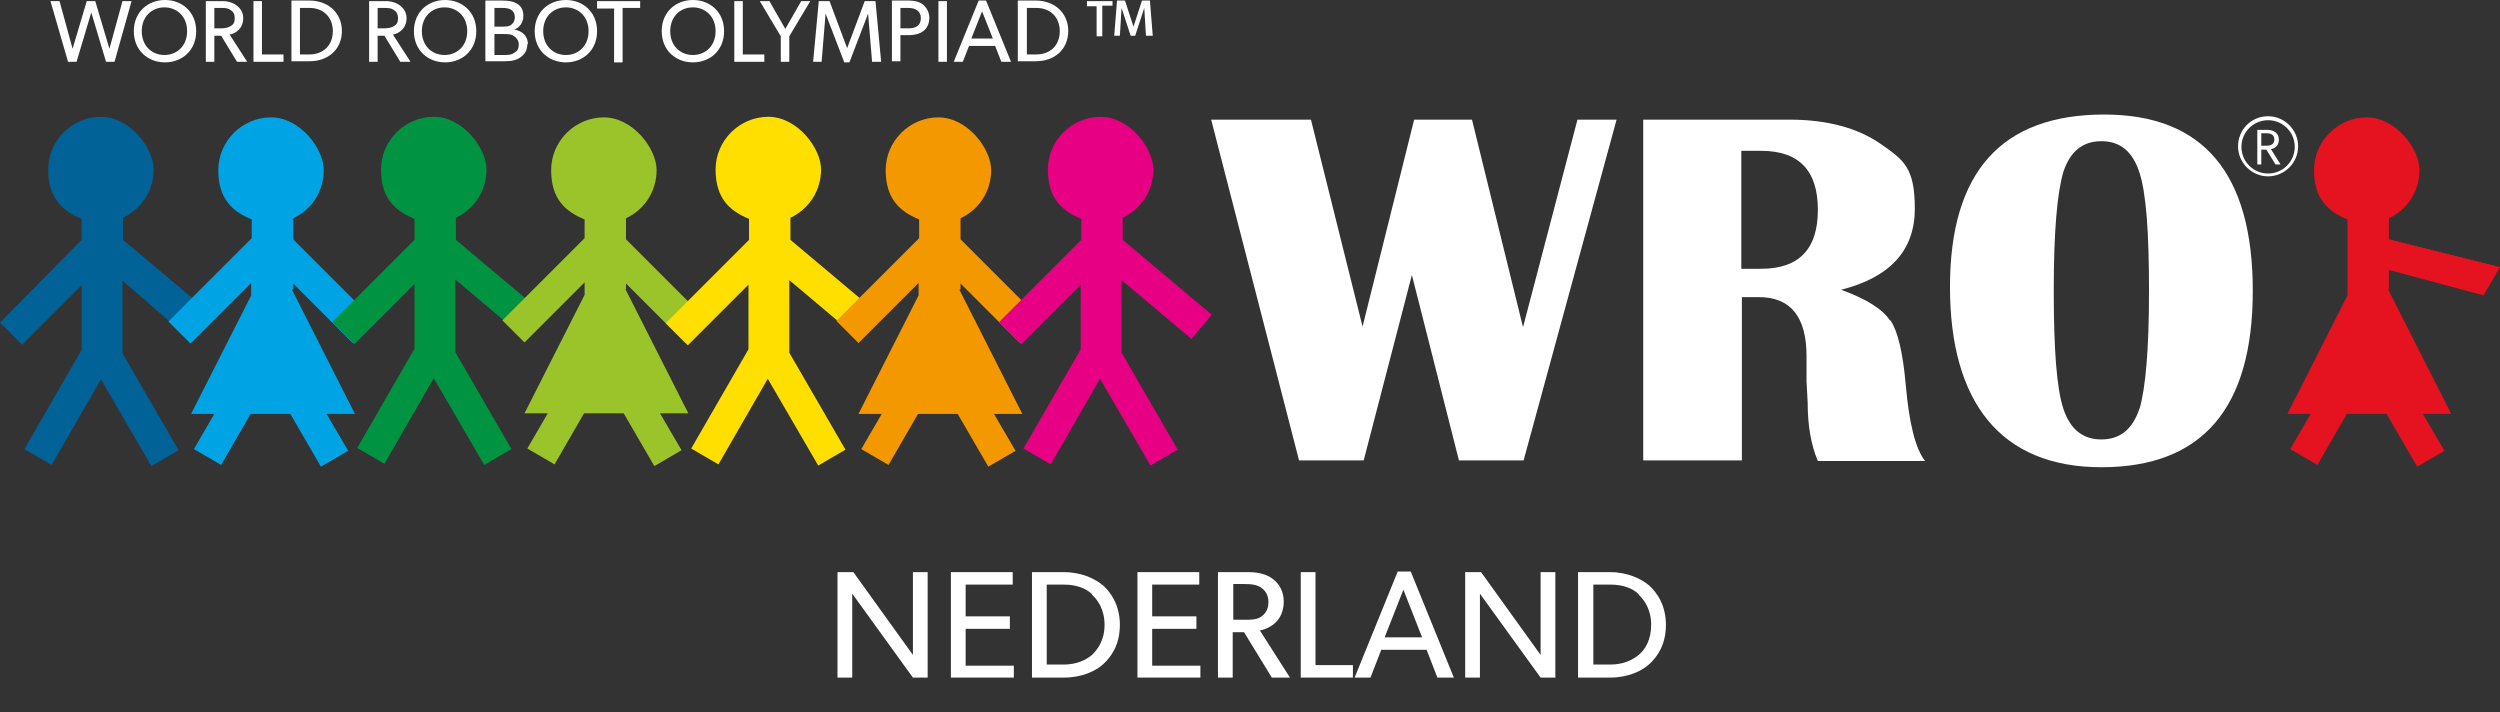
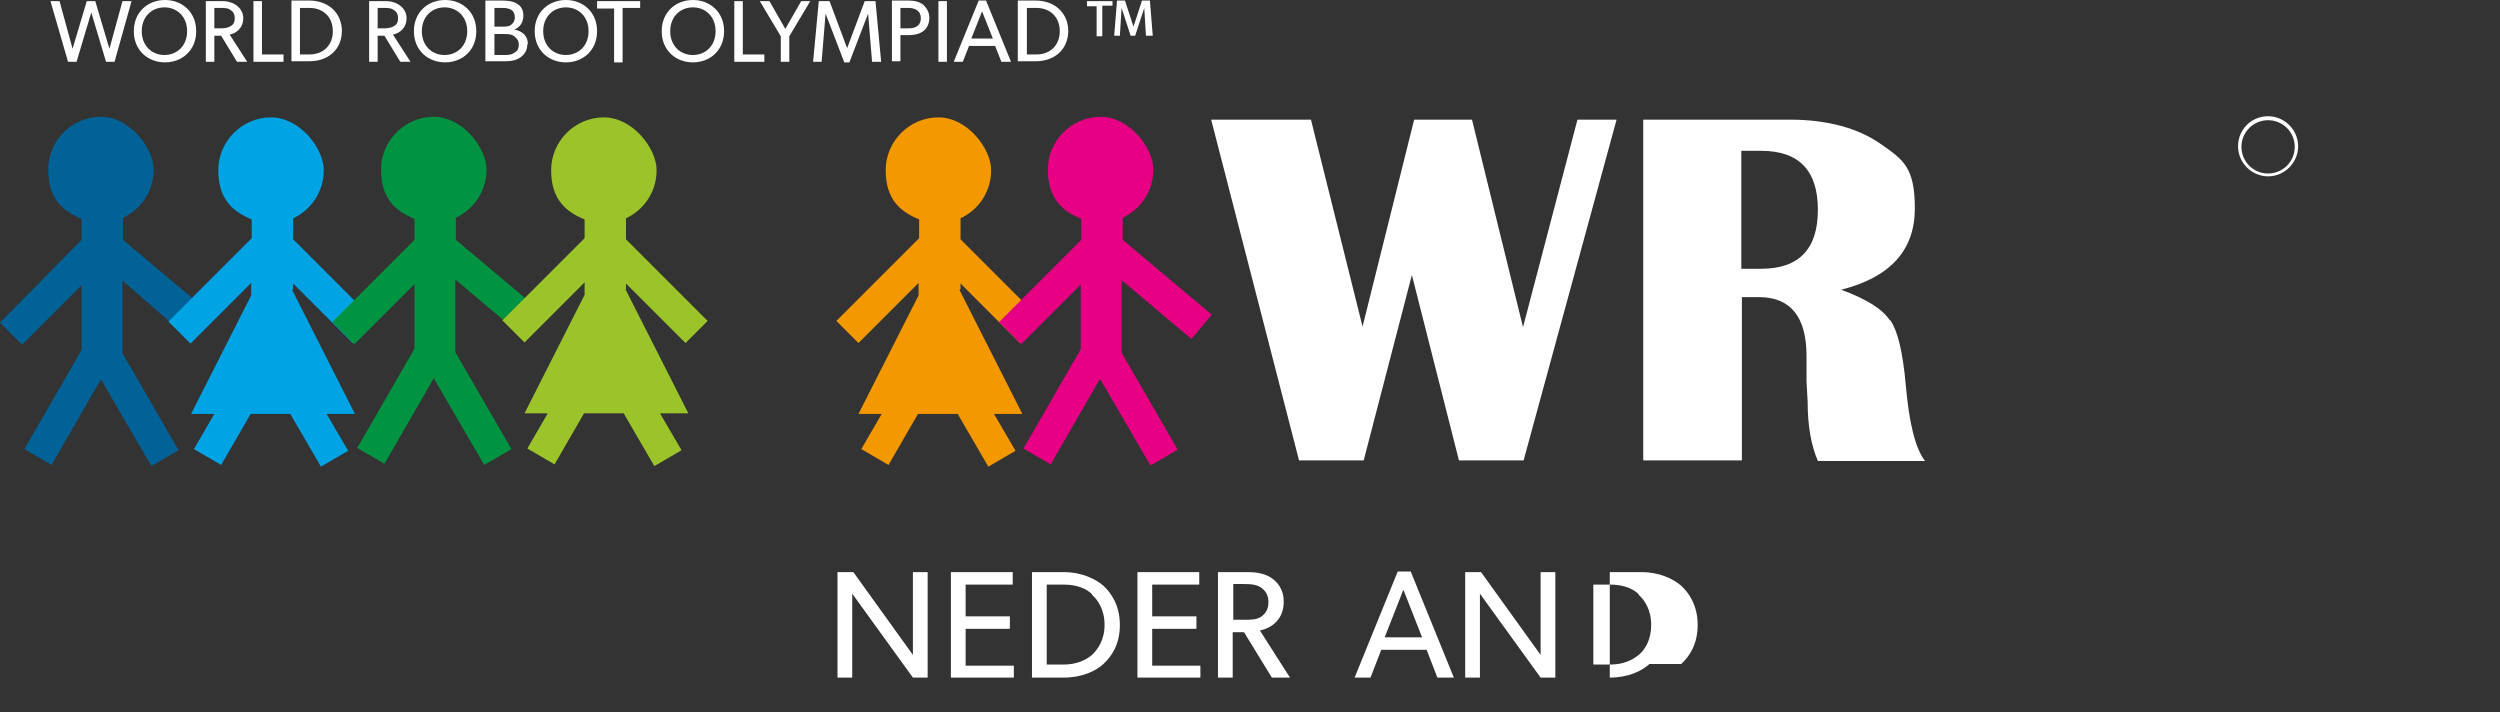
<svg xmlns="http://www.w3.org/2000/svg" baseProfile="tiny" version="1.2" viewBox="0 0 440.9 125.6">
  <rect x="0" y="0" width="440.9" height="125.6" fill="#333333" stroke="none" />
  <g>
    <g id="logo">
      <path d="M196.2,1V.2h-4.5v.9h1.7v5.3h1V1h1.7ZM203.3,6.3l-.5-6.2h-1.4l-1.5,4.6h0l-1.5-4.6h-1.4l-.5,6.2h1l.3-4.9h0l1.6,4.9h.8l1.6-4.9h0l.3,4.9h1ZM186.9,5.5c0,2.5-1.7,4.1-4.1,4.1h-1.7V1.4h1.7c2.4,0,4.1,1.6,4.1,4.1M188.4,5.5c0-3.3-2.5-5.4-5.7-5.4h-3.2v10.7h3.2c3.2,0,5.7-2,5.7-5.4M175.1,6.8h-3.8l1.9-4.8,1.9,4.8ZM178.3,10.9L173.9.1h-1.3l-4.4,10.8h1.6l1.1-2.8h4.6l1.1,2.8h1.7ZM167,.2h-1.5v10.7h1.5V.2ZM162.4,3.2c0,1.4-1,1.8-2.2,1.8h-1.4V1.4h1.4c1.2,0,2.2.5,2.2,1.8M163.9,3.2c0-1-.4-1.7-1-2.3-.7-.6-1.6-.8-2.6-.8h-3v10.7h1.5v-4.6h1.5c2,0,3.6-.9,3.6-3.1M155.4,10.9l-1-10.7h-1.9l-3.1,8.3h0l-3.1-8.3h-1.9l-1,10.7h1.5l.7-8.5h0l3.3,8.6h.9l3.3-8.6h0l.7,8.5h1.5ZM143,.2h-1.7l-2.8,4.9-2.8-4.9h-1.7l3.7,6.2v4.5h1.5v-4.5l3.7-6.2ZM134.8,10.9v-1.3h-3.8V.2h-1.5v10.7h5.3ZM126.2,5.5c0,2.6-1.8,4.2-4,4.2s-4-1.6-4-4.2,1.8-4.2,4-4.2,4,1.6,4,4.2M127.7,5.5c0-3.4-2.5-5.5-5.5-5.5s-5.5,2.1-5.5,5.5,2.5,5.5,5.5,5.5,5.5-2.1,5.5-5.5M112.9,1.4V.2h-7.6v1.3h3v9.5h1.5V1.4h3ZM103.8,5.5c0,2.6-1.8,4.2-4,4.2s-4-1.6-4-4.2,1.8-4.2,4-4.2,4,1.6,4,4.2M105.3,5.5c0-3.4-2.5-5.5-5.5-5.5s-5.5,2.1-5.5,5.5,2.5,5.5,5.5,5.5,5.5-2.1,5.5-5.5M91.5,7.8c0,.7-.2,1.2-.8,1.5-.5.4-1.2.4-1.9.4h-1.6v-3.7h1.6c.7,0,1.4,0,1.9.4.5.4.8.8.8,1.5M90.8,3c0,.8-.4,1.2-.7,1.4-.4.3-.9.3-1.6.3h-1.3V1.4h1.4c1.2,0,2.2.3,2.2,1.7M93.1,7.8c0-1.4-.9-2.3-2.4-2.6h0c.9-.3,1.6-1.2,1.6-2.4s-.5-1.8-1.2-2.2c-.7-.4-1.5-.5-2.6-.5h-2.9v10.7h3.5c1.2,0,2-.2,2.7-.7s1.2-1.2,1.2-2.3M82.4,5.5c0,2.6-1.8,4.2-4,4.2s-4-1.6-4-4.2,1.8-4.2,4-4.2,4,1.6,4,4.2M84,5.5c0-3.4-2.5-5.5-5.5-5.5s-5.5,2.1-5.5,5.5,2.5,5.5,5.5,5.5,5.5-2.1,5.5-5.5M70.2,3.2c0,.7-.2,1.1-.7,1.4-.5.3-1.1.4-1.8.4h-1.1V1.4h1.1c.7,0,1.3,0,1.8.4.5.3.7.8.7,1.4M72.4,10.9l-3.1-4.8c1.1-.2,2.4-1.1,2.4-2.9s-1.7-3-3.6-3h-3v10.7h1.5v-4.6h1.2l2.8,4.6h1.8ZM58.7,5.5c0,2.5-1.7,4.1-4.1,4.1h-1.7V1.4h1.7c2.4,0,4.1,1.6,4.1,4.1M60.3,5.5c0-3.3-2.5-5.4-5.7-5.4h-3.2v10.7h3.2c3.2,0,5.7-2,5.7-5.4M50,10.9v-1.3h-3.8V.2h-1.5v10.7h5.3ZM41.4,3.2c0,.7-.2,1.1-.7,1.4-.5.3-1.1.4-1.8.4h-1.1V1.4h1.1c.7,0,1.3,0,1.8.4.5.3.7.8.7,1.4M43.6,10.9l-3.1-4.8c1.1-.2,2.4-1.1,2.4-2.9s-1.7-3-3.6-3h-3v10.7h1.5v-4.6h1.2l2.8,4.6h1.8ZM33,5.5c0,2.6-1.8,4.2-4,4.2s-4-1.6-4-4.2,1.8-4.2,4-4.2,4,1.6,4,4.2M34.6,5.5c0-3.4-2.5-5.5-5.5-5.5s-5.5,2.1-5.5,5.5,2.5,5.5,5.5,5.5,5.5-2.1,5.5-5.5M23.2.2h-1.6l-2.3,8.4L16.8.2h-1.5l-2.5,8.4L10.5.2h-1.6l3.1,10.7h1.5l2.6-8.7,2.6,8.7h1.5L23.2.2Z" fill="#fff" />
      <g>
        <path d="M163.6,119.5h-2.6l-10.7-14.8s0,2.5,0,4.9v9.9h-2.6v-18.6h2.8l10.5,14.6s0-2.3,0-4.7v-9.9h2.6v18.6Z" fill="#fff" />
        <path d="M178.8,119.5h-11.1v-18.6h10.9v2.2h-8.3v5.6h7.8v2.2h-7.8v6.5h8.5v2.2Z" fill="#fff" />
        <path d="M194.6,117.1c-1.3,1.2-3.7,2.4-7,2.4h-5.6v-18.6h5.6c3.2,0,5.6,1.2,7,2.4,1.3,1.2,2.9,3.4,2.9,6.9s-1.5,5.6-2.9,6.9ZM192.6,104.8c-1-1-2.7-1.7-5-1.7h-3v14.1h3c2.3,0,3.9-.8,5-1.7,1-1,2.2-2.6,2.2-5.3s-1.2-4.4-2.2-5.3Z" fill="#fff" />
        <path d="M211.7,119.5h-11.1v-18.6h10.9v2.2h-8.3v5.6h7.8v2.2h-7.8v6.5h8.5v2.2Z" fill="#fff" />
        <path d="M227.5,119.5h-3.2l-4.9-8h-2v8h-2.6v-18.6h5.3c1.9,0,3.4.4,4.5,1.3,1.1.9,1.8,2.2,1.8,3.9,0,3.3-2.3,4.7-4.2,5.1l5.3,8.3ZM222.5,103.7c-.8-.6-1.8-.7-3.1-.7h-1.9v6.3h1.9c1.3,0,2.3,0,3.1-.6.8-.6,1.2-1.4,1.2-2.5s-.4-1.9-1.2-2.5Z" fill="#fff" />
-         <path d="M238.6,119.5h-9.2v-18.6h2.6v16.4h6.6v2.2Z" fill="#fff" />
        <path d="M256.4,119.5h-2.9l-1.9-4.9h-8l-1.9,4.9h-2.8l7.6-18.7h2.3l7.6,18.7ZM250.8,112.4l-3.3-8.4-3.3,8.4h6.5Z" fill="#fff" />
        <path d="M274.3,119.5h-2.6l-10.7-14.8s0,2.5,0,4.9v9.9h-2.6v-18.6h2.8l10.5,14.6s0-2.3,0-4.7v-9.9h2.6v18.6Z" fill="#fff" />
-         <path d="M290.9,117.1c-1.3,1.2-3.7,2.4-7,2.4h-5.6v-18.6h5.6c3.2,0,5.6,1.2,7,2.4,1.3,1.2,2.9,3.4,2.9,6.9s-1.5,5.6-2.9,6.9ZM289,104.8c-1-1-2.7-1.7-5-1.7h-3v14.1h3c2.3,0,3.9-.8,5-1.7s2.2-2.6,2.2-5.3-1.2-4.4-2.2-5.3Z" fill="#fff" />
+         <path d="M290.9,117.1c-1.3,1.2-3.7,2.4-7,2.4v-18.6h5.6c3.2,0,5.6,1.2,7,2.4,1.3,1.2,2.9,3.4,2.9,6.9s-1.5,5.6-2.9,6.9ZM289,104.8c-1-1-2.7-1.7-5-1.7h-3v14.1h3c2.3,0,3.9-.8,5-1.7s2.2-2.6,2.2-5.3-1.2-4.4-2.2-5.3Z" fill="#fff" />
      </g>
      <g>
-         <path d="M421.3,51v-3.4l16.7,4.5,2.9-5-19.6-4.9v-3.7c3.2-1.5,5.4-4.7,5.4-8.5s-4.2-9.3-9.3-9.3-9.3,4.2-9.3,9.3,2.5,7.3,5.9,8.7v13.4l-10.6,20.9h4.1l-3.6,6.2,4.8,2.8,5.2-9h7l5.4,9.3,4.8-2.8-3.8-6.5h5l-11.1-21.9Z" fill="#e51220" />
        <path d="M33.7,60l3.7-4.5-15.7-13.2v-3.9c3.2-1.5,5.4-4.7,5.4-8.5s-4.2-9.3-9.3-9.3-9.3,4.2-9.3,9.3,2.5,7.3,5.9,8.7v3.7L0,56.9l3.9,3.9,10.5-10.5v11.4l-10.1,17.5,4.8,2.8,8.7-15.1,8.9,15.3,4.8-2.8-9.9-17.1v-12.8l12,10.4Z" fill="#006297" />
        <path d="M51.7,51v-1l10.5,10.5,3.9-3.9-14.4-14.4v-3.7c3.2-1.5,5.4-4.7,5.4-8.5s-4.2-9.3-9.3-9.3-9.3,4.2-9.3,9.3,2.5,7.3,5.9,8.7v3.3l-14.7,14.7,3.9,3.9,10.7-10.7v2.2l-10.6,20.9h4.1l-3.6,6.2,4.8,2.8,5.2-9h7l5.4,9.3,4.8-2.8-3.8-6.5h5l-11.1-21.9Z" fill="#00a4e5" />
        <path d="M92.5,59.8l3.6-4.3-15.7-13.2v-3.9c3.2-1.5,5.4-4.7,5.4-8.5s-4.2-9.3-9.3-9.3-9.3,4.2-9.3,9.3,2.5,7.3,5.9,8.7v3.7l-14.5,14.5,3.9,3.9,10.6-10.6v11.4l-10.1,17.5,4.8,2.8,8.7-15.1,8.9,15.3,4.8-2.8-9.9-17.1v-12.8l12.1,10.2Z" fill="#009341" />
        <path d="M110.4,51v-1l10.5,10.5,3.9-3.9-14.4-14.4v-3.7c3.2-1.5,5.4-4.7,5.4-8.5s-4.2-9.3-9.3-9.3-9.3,4.2-9.3,9.3,2.5,7.3,5.9,8.7v3.3l-14.5,14.5,3.9,3.9,10.6-10.6v2.2l-10.6,20.9h4.1l-3.6,6.2,4.8,2.8,5.2-9h7l5.4,9.3,4.8-2.8-3.8-6.5h5l-11.1-21.9Z" fill="#9bc42a" />
-         <path d="M151.5,59.8l3.6-4.3-15.7-13.2v-3.9c3.2-1.5,5.4-4.7,5.4-8.5s-4.2-9.3-9.3-9.3-9.3,4.2-9.3,9.3,2.5,7.3,5.9,8.7v3.7l-14.7,14.7,3.9,3.9,10.7-10.7v11.4l-10.1,17.5,4.8,2.8,8.7-15.1,8.9,15.3,4.8-2.8-9.9-17.1v-12.8l12.1,10.2Z" fill="#ffdf00" />
        <path d="M169.4,51v-1l10.5,10.5,3.9-3.9-14.4-14.4v-3.7c3.2-1.5,5.4-4.7,5.4-8.5s-4.2-9.3-9.3-9.3-9.3,4.2-9.3,9.3,2.5,7.3,5.9,8.7v3.3l-14.6,14.6,3.9,3.9,10.6-10.6v2.2l-10.6,20.9h4.1l-3.6,6.2,4.8,2.8,5.2-9h7l5.4,9.3,4.8-2.8-3.8-6.5h5l-11.1-21.9Z" fill="#f49800" />
        <path d="M210.1,59.8l3.6-4.3-15.7-13.2v-3.9c3.2-1.5,5.4-4.7,5.4-8.5s-4.2-9.3-9.3-9.3-9.3,4.2-9.3,9.3,2.5,7.3,5.9,8.7v3.7l-14.5,14.5,3.9,3.9,10.5-10.5v11.4l-10.1,17.5,4.8,2.8,8.7-15.1,8.9,15.3,4.8-2.8-9.9-17.1v-12.8l12.1,10.2Z" fill="#e70084" />
      </g>
      <g>
        <polygon points="268.6 57.7 259.6 21.1 249.4 21.1 240.3 57.6 231.2 21.1 213.6 21.1 229.1 81.2 240.5 81.2 249 48.5 257.3 81.2 268.7 81.2 285.1 21.1 278.2 21.1 268.6 57.7" fill="#fff" />
        <path d="M333.3,56.5c-1.3-2-4.2-3.8-8.6-5.4,8.7-2.2,13-7,13-14.3s-2-8.6-6-11.4c-4-2.8-9.4-4.3-16.1-4.3h-25.8v60.1h17.4v-28.8h3c5.6,0,8.4,3.5,8.4,10.4v4.5c0,0,.2,3.6.2,3.6,0,4.2.6,7.6,1.8,10.4h18.9c-1.7-2.2-2.8-6.6-3.4-13.4-.5-5.7-1.4-9.5-2.7-11.4ZM310.6,47.4h-3.5v-20.8h3.5c6.7,0,10,3.5,10,10.4s-3.3,10.4-10,10.4Z" fill="#fff" />
-         <path d="M371.1,20.2c-18.1,0-27.2,10.1-27.2,30.4s8.9,31.8,26.7,31.8,26.7-10.4,26.7-31.1-8.7-31.1-26.2-31.1ZM377.3,72.1c-1.2,3.6-3.4,5.4-6.7,5.4s-5.5-1.8-6.7-5.4c-1.2-3.6-1.7-10.6-1.7-20.9s.6-17.2,1.7-20.9c1.2-3.6,3.4-5.4,6.7-5.4s5.5,1.8,6.7,5.5c1.2,3.6,1.7,10.6,1.7,20.9s-.6,17.2-1.7,20.9Z" fill="#fff" />
-         <path d="M401.9,24.6c0-1.1-.9-1.7-2.1-1.7h-1.7v6.1h.7v-2.6h.9l1.6,2.6h.9l-1.7-2.7c.6-.1,1.4-.5,1.4-1.7ZM398.8,25.7v-2.2h.9c.7,0,1.4.2,1.4,1.1s-.7,1.1-1.4,1.1h-.9Z" fill="#fff" />
        <path d="M400,20.5c-3,0-5.3,2.4-5.3,5.3s2.4,5.3,5.3,5.3,5.3-2.4,5.3-5.3-2.4-5.3-5.3-5.3ZM400,30.6c-2.6,0-4.7-2.1-4.7-4.7s2.1-4.7,4.7-4.7,4.7,2.1,4.7,4.7-2.1,4.7-4.7,4.7Z" fill="#fff" />
      </g>
    </g>
  </g>
</svg>